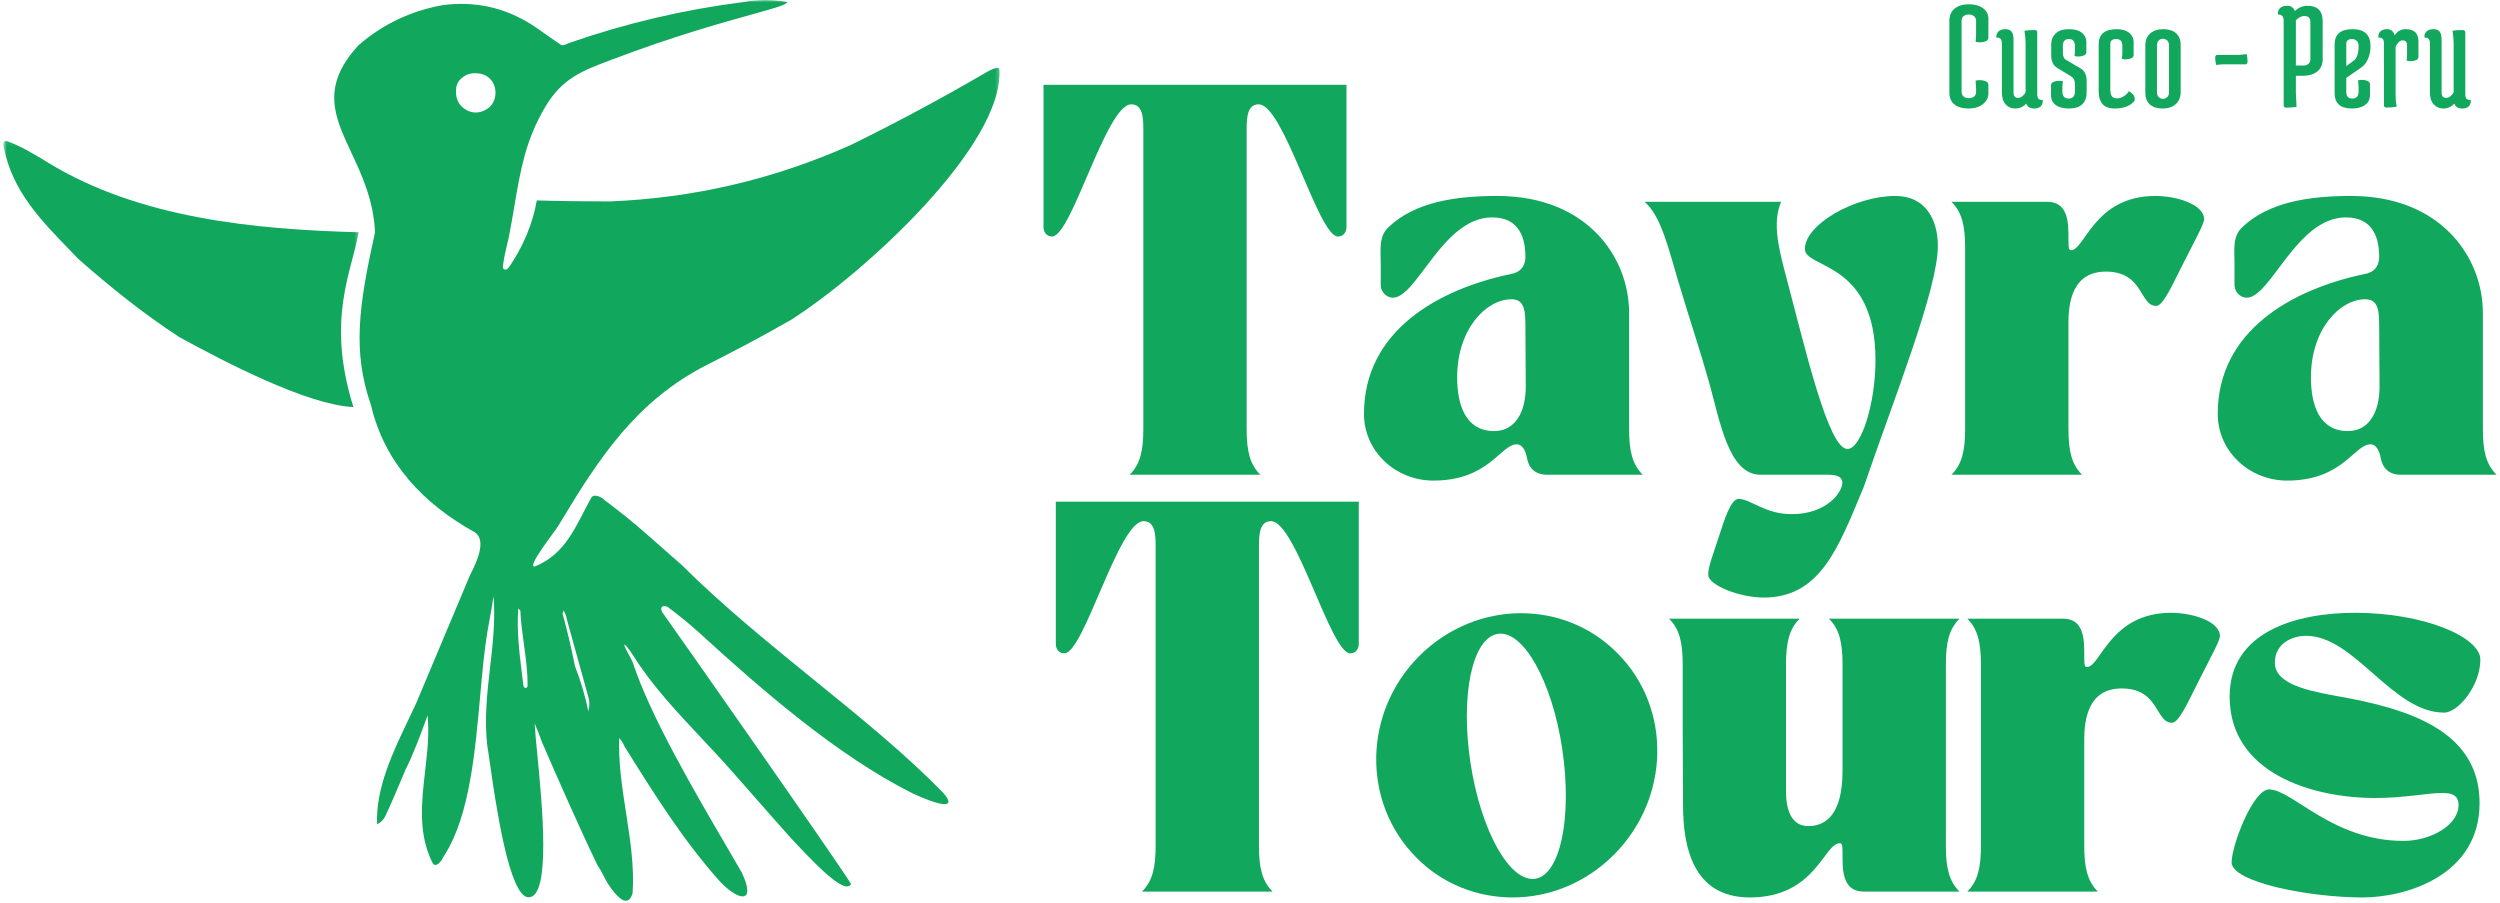
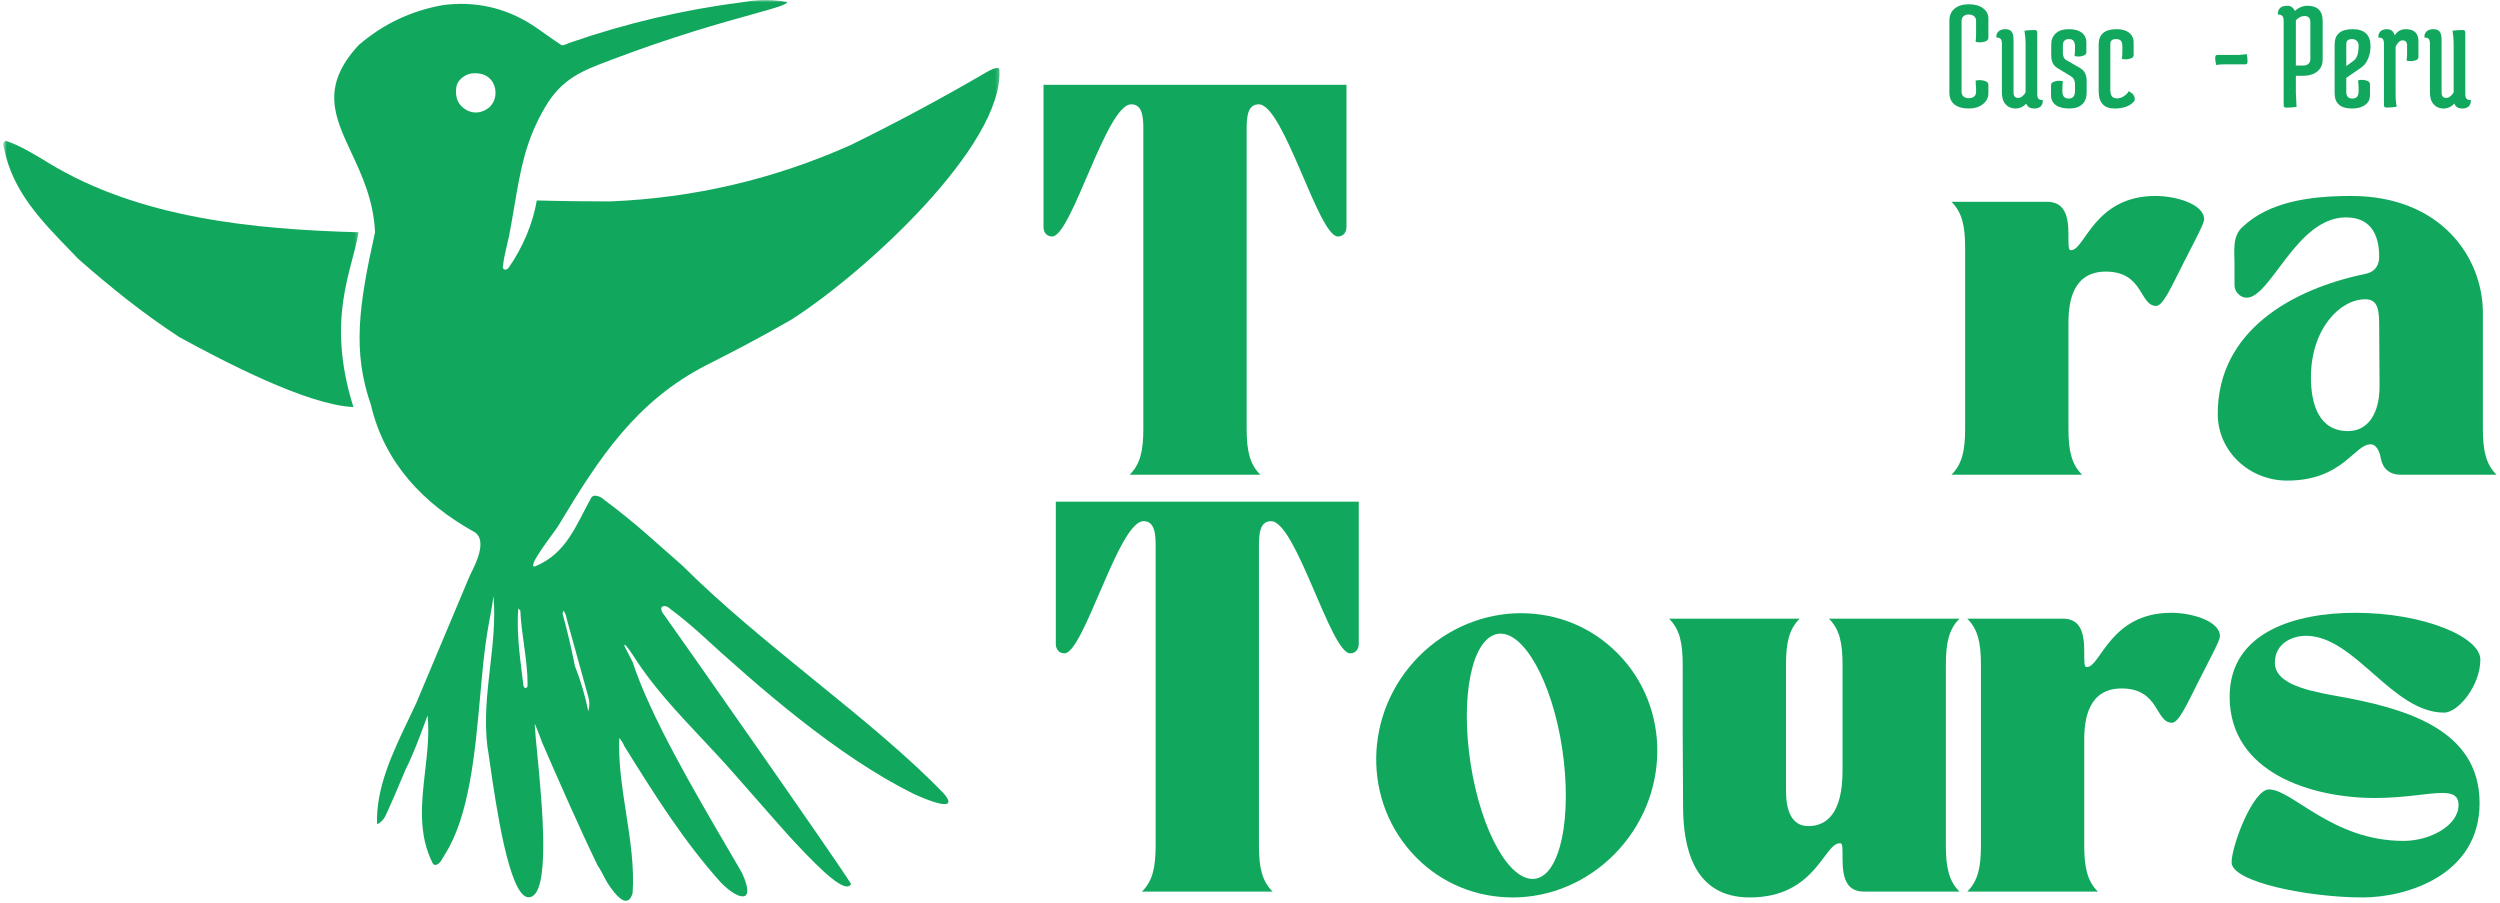
<svg xmlns="http://www.w3.org/2000/svg" width="554" height="200" viewBox="0 0 554 200" fill="none">
  <path d="M235.868 144.785C240.186 144.785 247.879 115.494 253.405 115.494C255.915 115.494 256.087 118.343 256.087 121.025V187.379C256.087 192.306 255.394 195.244 253.061 197.577H282.009C279.676 195.244 278.983 192.306 278.983 187.379V121.025C278.983 118.343 279.155 115.494 281.66 115.494C287.191 115.494 294.884 144.785 299.202 144.785C300.41 144.785 301.103 143.832 301.103 142.713V111.171H233.967V142.713C233.967 143.832 234.66 144.785 235.868 144.785Z" fill="#11A85E" />
  <path d="M313.793 189.973C319.668 195.937 327.355 198.874 335.22 198.874C343.257 198.874 351.465 195.676 357.772 189.28C370.126 176.754 370.475 156.879 358.465 144.786C352.59 138.822 344.897 135.885 337.038 135.885C329.001 135.885 320.793 139.082 314.486 145.39C302.043 157.916 301.783 177.791 313.793 189.973ZM331.939 140.463C337.553 139.598 343.949 151.004 346.194 165.952C348.439 181.161 345.762 193.864 340.23 194.728C334.616 195.588 328.22 184.27 325.887 169.239C323.559 154.114 326.236 141.327 331.939 140.463Z" fill="#11A85E" />
  <path d="M369.859 137.093C372.192 139.426 372.885 142.364 372.885 147.291V162.067L372.968 178.567C372.968 187.556 375.129 198.874 387.744 198.874C402.348 198.874 404.161 186.864 407.702 186.864C408.051 186.864 408.306 186.864 408.306 188.937V190.405C408.306 194.812 409.343 197.577 413.062 197.577H434.228C431.895 195.244 431.207 192.306 431.207 187.379V147.291C431.207 142.364 431.895 139.426 434.228 137.093H405.286C407.619 139.426 408.306 142.364 408.306 147.291V170.791C408.306 180.384 404.681 183.062 400.702 183.062C396.905 183.062 395.78 179.348 395.78 175.369V147.291C395.78 142.364 396.473 139.426 398.801 137.093H369.859Z" fill="#11A85E" />
  <path d="M435.948 197.577H464.89C462.562 195.244 461.87 192.306 461.87 187.379V163.879C461.87 159.129 462.906 152.562 470.161 152.562C478.547 152.562 477.593 160.166 481.307 160.166C482.864 160.166 484.854 155.582 487.271 150.832C489.432 146.509 491.937 142.02 491.937 140.983C491.937 137.614 485.718 135.796 481.135 135.796C467.573 135.796 465.5 147.806 462.474 147.806C462.13 147.806 461.87 147.806 461.87 145.733V144.265C461.87 139.858 460.833 137.093 457.114 137.093H435.948C438.281 139.426 438.974 142.364 438.974 147.291V187.379C438.974 192.306 438.281 195.244 435.948 197.577Z" fill="#11A85E" />
  <path d="M494.089 154.374C494.089 171.312 512.318 176.838 526.318 176.838C532.886 176.838 537.979 175.718 541.177 175.718C543.511 175.718 544.808 176.322 544.808 178.395C544.808 182.89 538.589 186.343 532.625 186.343C516.813 186.343 508 174.937 502.813 174.937C499.271 174.937 494.521 187.379 494.521 191.098C494.521 195.504 511.714 198.874 523.552 198.874C533.318 198.874 549.474 193.947 549.474 177.963C549.474 161.285 532.453 156.796 517.157 154.114C509.901 152.822 504.11 151.093 504.11 146.858C504.11 142.535 508 140.895 511.021 140.895C521.823 140.895 530.12 157.916 541.61 157.916C544.719 157.916 549.646 151.957 549.646 146.166C549.646 141.155 537.12 135.796 521.912 135.796C508.865 135.796 494.089 139.947 494.089 154.374Z" fill="#11A85E" />
  <path d="M233.144 52.411C237.461 52.411 245.154 23.12 250.68 23.12C253.191 23.12 253.362 25.969 253.362 28.651V95.005C253.362 99.932 252.67 102.87 250.336 105.203H279.284C276.951 102.87 276.258 99.932 276.258 95.005V28.651C276.258 25.969 276.43 23.12 278.935 23.12C284.467 23.12 292.159 52.411 296.477 52.411C297.685 52.411 298.378 51.458 298.378 50.339V18.797H231.243V50.339C231.243 51.458 231.935 52.411 233.144 52.411Z" fill="#11A85E" />
-   <path d="M302.256 91.724C302.256 100.021 309.256 106.5 317.636 106.5C329.99 106.5 332.496 98.463 336.126 98.463C337.423 98.463 338.11 100.021 338.371 101.49C338.803 103.823 340.272 105.203 342.865 105.203H364.032C361.699 102.87 361.011 99.932 361.011 95.005V69.344C361.011 56.99 351.678 43.422 331.803 43.422C322.647 43.422 313.574 44.719 307.699 50.339C305.454 52.411 305.97 55.521 305.97 58.458V63.208C305.97 64.677 307.267 65.974 308.647 65.974C314.006 65.974 319.621 48.349 330.511 48.177C336.902 48.089 338.027 53.099 338.027 56.901C338.027 58.458 337.423 60.188 334.918 60.703C318.673 64.073 302.256 73.318 302.256 91.724ZM334.918 66.323C337.251 66.323 338.027 67.792 338.027 71.677C338.027 77.037 338.11 80.234 338.11 85.677C338.11 91.292 335.782 95.526 331.115 95.526C324.72 95.526 322.907 89.651 322.907 83.604C322.907 72.974 329.298 66.323 334.918 66.323Z" fill="#11A85E" />
-   <path d="M371.799 62C374.737 71.849 376.377 76.432 378.711 84.641C381.133 93.281 383.034 105.203 390.117 105.203H404.982C406.706 105.203 408.263 105.464 408.263 107.016C408.263 108.917 404.982 113.932 397.028 113.932C391.07 113.932 387.956 110.563 385.278 110.563C383.549 110.563 382.169 114.969 380.784 119.286C379.664 122.745 378.539 125.51 378.539 127.323C378.539 129.74 385.622 132.422 390.81 132.422C403.424 132.422 407.398 121.359 413.013 107.88C419.752 88.182 429.43 64.073 429.43 54.484C429.43 48.87 426.841 43.422 420.013 43.422C411.028 43.422 399.966 49.729 399.966 55.177C399.966 59.583 415.607 57.766 415.607 79.802C415.607 89.479 412.409 99.5 409.388 99.5C405.153 99.5 399.966 76.948 395.992 62C394.263 55.432 392.622 49.557 394.695 44.719H364.456C368.086 47.917 369.726 55 371.799 62Z" fill="#11A85E" />
  <path d="M432.446 105.203H461.388C459.06 102.87 458.368 99.932 458.368 95.005V71.505C458.368 66.755 459.404 60.188 466.659 60.188C475.045 60.188 474.092 67.792 477.805 67.792C479.362 67.792 481.352 63.208 483.769 58.458C485.93 54.135 488.435 49.646 488.435 48.609C488.435 45.24 482.217 43.422 477.633 43.422C464.071 43.422 461.998 55.432 458.972 55.432C458.628 55.432 458.368 55.432 458.368 53.359V51.891C458.368 47.484 457.331 44.719 453.612 44.719H432.446C434.779 47.052 435.472 49.99 435.472 54.917V95.005C435.472 99.932 434.779 102.87 432.446 105.203Z" fill="#11A85E" />
  <path d="M491.451 91.724C491.451 100.021 498.451 106.5 506.832 106.5C519.186 106.5 521.691 98.463 525.321 98.463C526.618 98.463 527.306 100.021 527.566 101.49C527.998 103.823 529.467 105.203 532.061 105.203H553.227C550.894 102.87 550.207 99.932 550.207 95.005V69.344C550.207 56.99 540.873 43.422 520.998 43.422C511.842 43.422 502.769 44.719 496.894 50.339C494.649 52.411 495.165 55.521 495.165 58.458V63.208C495.165 64.677 496.462 65.974 497.842 65.974C503.201 65.974 508.816 48.349 519.707 48.177C526.097 48.089 527.222 53.099 527.222 56.901C527.222 58.458 526.618 60.188 524.113 60.703C507.868 64.073 491.451 73.318 491.451 91.724ZM524.113 66.323C526.446 66.323 527.222 67.792 527.222 71.677C527.222 77.037 527.306 80.234 527.306 85.677C527.306 91.292 524.977 95.526 520.311 95.526C513.915 95.526 512.102 89.651 512.102 83.604C512.102 72.974 518.493 66.323 524.113 66.323Z" fill="#11A85E" />
  <mask id="mask0_9_798" style="mask-type:luminance" maskUnits="userSpaceOnUse" x="0" y="31" width="80" height="61">
    <path d="M0.734 31.068H79.667V91.068H0.734V31.068Z" fill="white" />
  </mask>
  <g mask="url(#mask0_9_798)">
    <path fill-rule="evenodd" clip-rule="evenodd" d="M79.458 51.469C78.089 59.906 72.151 70.615 78.318 90.203C68.042 89.75 49.63 80.104 39.734 74.703C31.724 69.469 24.557 63.714 17.359 57.391C16.698 56.698 16.037 56.016 15.38 55.333C8.974 48.719 2.859 42.401 0.922 33.016C0.464 31.661 0.922 31.208 1.38 31.208C4.589 32.339 7.609 34.187 10.682 36.062C30.865 48.391 56.323 50.844 79.458 51.469Z" fill="#11A85E" />
  </g>
  <mask id="mask1_9_798" style="mask-type:luminance" maskUnits="userSpaceOnUse" x="73" y="0" width="149" height="200">
    <path d="M73 0H221.734V200H73V0Z" fill="white" />
  </mask>
  <g mask="url(#mask1_9_798)">
    <path fill-rule="evenodd" clip-rule="evenodd" d="M164.844 0.443C168.047 -0.146 171.245 -0.146 174.432 0.443C174.432 1.036 171.703 1.792 166.698 3.182C160.026 5.031 149.313 8.005 135.62 13.198C135.385 13.286 135.156 13.375 134.927 13.463C129.099 15.667 124.563 17.38 120.849 23.656C116.469 31.052 115.38 37.469 113.99 45.656C113.63 47.766 113.25 49.989 112.792 52.38C112.682 52.87 112.563 53.364 112.448 53.859C112.026 55.646 111.599 57.437 111.422 59.214C111.422 59.682 112.146 60.135 112.792 59.214C115.786 54.911 118.094 49.568 118.953 44.417C124.271 44.573 129.828 44.63 135.167 44.635C153.781 43.88 171.594 39.708 188.589 32.104C198.865 27.057 208.911 21.667 218.724 15.932C219.505 15.479 220.552 15.036 221.01 15.036H221.016C221.286 15.094 221.443 15.125 221.464 15.479C222.401 32.141 191.917 60.245 175.349 70.844C167.984 75.088 161.87 78.203 156.661 80.854C140.943 88.859 132.698 101.542 123.792 116.401C123.141 117.599 116.49 125.833 118.531 125.531C125.568 122.656 127.625 116.375 131.057 110.234C131.74 109.323 133.432 110.25 133.797 110.693C137.276 113.281 140.469 115.865 143.385 118.437C145.969 120.708 148.557 122.99 151.146 125.271C160.005 134.104 170.354 142.51 180.458 150.724C190.922 159.224 201.125 167.51 209.135 175.838C211.422 178.437 210.276 179.484 202.286 175.838C185.526 167.474 168.427 152.568 154.802 140.078C152.719 138.224 150.589 136.474 148.406 134.838C147.495 133.927 145.896 134.151 146.807 135.75C149.792 139.885 186.036 191.594 188.589 195.885C187.448 198.161 182.198 193.151 176.031 186.542C175.729 186.318 168.974 178.63 162.224 170.943H162.219V170.937C160.156 168.588 157.922 166.213 155.656 163.797L155.651 163.792H155.646C150.245 158.036 144.641 152.073 140.646 145.771C139.625 144.24 139.531 144.12 139.313 143.833L139.255 143.766C139.229 143.734 139.203 143.698 139.172 143.656C139.135 143.609 139.094 143.557 139.047 143.495C139 143.432 138.964 143.38 138.927 143.338C138.76 143.115 138.729 143.073 138.359 142.823C138.443 142.932 138.396 142.943 138.359 142.953C138.328 142.958 138.297 142.963 138.359 143.036C138.479 143.427 138.547 143.547 138.875 144.161C139.12 144.62 139.516 145.354 140.188 146.682C143.979 158.427 153.807 175.245 161.052 187.646L161.057 187.651C162.25 189.693 163.375 191.615 164.391 193.375C167.583 200.213 163.932 199.755 159.823 195.656C151.516 186.443 144.885 175.844 138.359 165.359C138.099 164.687 137.719 164.083 137.219 163.536C137.021 169.062 137.88 174.615 138.74 180.161C139.661 186.109 140.583 192.052 140.188 197.932C139.505 200.213 138.135 200.213 136.078 197.703C134.854 196.208 134.271 195.083 133.714 194C133.333 193.271 132.969 192.568 132.427 191.781C128.849 184.422 123.75 172.891 120.099 164.448C119.615 163.078 119.078 161.708 118.5 160.349L118.521 160.891C118.578 162.151 118.792 164.328 119.052 167.016C120.156 178.354 122.151 198.844 117.13 198.844C112.813 198.844 109.828 177.958 108.547 169C108.297 167.25 108.115 165.958 107.995 165.359C107.286 159.427 107.948 153.62 108.609 147.844C109.208 142.599 109.807 137.375 109.365 132.104C109.156 133.677 108.854 135.338 108.552 136.974H108.547C108.354 138.036 108.161 139.083 107.995 140.088C107.302 144.245 106.865 149.125 106.406 154.25V154.255C105.281 166.734 104.031 180.693 98.635 189.276C98.266 189.87 98.198 189.99 98.057 190.234C97.995 190.349 97.917 190.484 97.787 190.713C97.495 191.099 96.583 192.24 95.896 191.328C92.604 184.818 93.406 177.849 94.203 170.901C94.682 166.734 95.162 162.578 94.755 158.526C94.693 158.703 94.625 158.875 94.562 159.052L94.396 159.5C93.031 163.219 91.625 167.047 89.859 170.568C88.396 174.052 86.969 177.453 85.396 180.849C84.984 181.667 84.38 182.276 83.568 182.672C83.213 174.734 87.042 166.713 90.51 159.469V159.463C91.104 158.219 91.693 156.99 92.245 155.792C96.193 146.396 100.151 136.979 104.115 127.547C104.188 127.401 104.276 127.224 104.38 127.016V127.01C105.438 124.891 107.958 119.849 105.255 117.979C93.781 111.62 85.198 102.557 82.198 89.734C78.088 77.906 79.458 67.88 83.109 51.469C82.781 44.364 80.188 38.807 77.859 33.828C74.088 25.75 71.021 19.182 79.458 10.01C84.849 5.349 91.088 2.385 98.182 1.125C105.26 0.213 111.807 1.656 117.813 5.453C118.917 6.167 119.995 6.932 121.083 7.703C122.182 8.484 123.292 9.271 124.438 10.01C124.651 10.109 125.198 9.958 126.031 9.552C138.641 5.156 151.578 2.12 164.844 0.443ZM104.729 16.25C104.021 16.302 103.339 16.568 102.75 16.969C102.063 17.443 101.469 18.01 101.146 19.12C100.745 21.62 101.516 23.39 103.469 24.432C104.448 24.953 105.62 25.078 106.677 24.739C107.354 24.521 107.943 24.198 108.432 23.765C110.068 22.323 110.245 19.62 108.943 17.87C108.036 16.656 106.635 16.114 104.729 16.25ZM125.578 137.115C125.479 136.469 125.255 135.859 124.891 135.292L124.661 135.974C125.719 139.818 126.635 143.693 127.401 147.594C128.667 150.797 129.656 154.141 130.37 157.615C130.677 156.552 130.677 155.49 130.37 154.427C128.771 148.641 127.172 142.87 125.578 137.115ZM115.302 135.292C115.406 137.713 115.745 140.182 116.083 142.656C116.516 145.766 116.943 148.885 116.901 151.932C116.979 152.385 116.214 152.844 115.99 151.932C115.885 151.083 115.781 150.24 115.677 149.401C115.078 144.552 114.49 139.802 114.844 134.838L115.302 135.292Z" fill="#11A85E" />
  </g>
  <path d="M440.627 20.652C440.627 21.626 440.215 22.438 439.398 23.089C438.59 23.725 437.528 24.048 436.21 24.048C434.903 24.048 433.866 23.746 433.106 23.152C432.356 22.543 431.981 21.668 431.981 20.527V4.589C431.981 3.438 432.366 2.543 433.148 1.902C433.924 1.267 434.971 0.944 436.293 0.944C437.611 0.944 438.658 1.235 439.439 1.819C440.231 2.402 440.627 3.168 440.627 4.11V8.381C440.627 8.798 440.325 9.089 439.731 9.256C439.408 9.339 439.085 9.381 438.752 9.381C438.429 9.381 438.111 9.35 437.793 9.277C437.861 8.725 437.898 8.142 437.898 7.527V4.589C437.898 4.162 437.741 3.829 437.439 3.589C437.148 3.339 436.757 3.214 436.273 3.214C435.799 3.214 435.418 3.339 435.127 3.589C434.835 3.829 434.689 4.162 434.689 4.589V20.381C434.689 20.798 434.835 21.131 435.127 21.381C435.418 21.631 435.799 21.756 436.273 21.756C436.757 21.756 437.148 21.642 437.439 21.402C437.741 21.168 437.898 20.829 437.898 20.381V19.631L437.793 17.86C438.111 17.793 438.429 17.756 438.752 17.756C439.085 17.756 439.408 17.808 439.731 17.902C440.325 18.069 440.627 18.355 440.627 18.756V20.652Z" fill="#11A85E" />
  <path d="M448.869 9.631C448.869 8.756 448.786 7.813 448.619 6.798C449.312 6.704 450.062 6.652 450.869 6.652C451.255 6.652 451.453 6.829 451.453 7.173V20.839C451.453 21.313 451.536 21.652 451.703 21.86C451.88 22.069 452.208 22.173 452.682 22.173C452.708 22.772 452.557 23.235 452.223 23.569C451.89 23.886 451.411 24.048 450.786 24.048C449.869 24.048 449.286 23.688 449.036 22.964C448.328 23.688 447.52 24.048 446.619 24.048C445.729 24.048 445.005 23.74 444.453 23.131C443.895 22.522 443.619 21.652 443.619 20.527V9.652C443.619 9.183 443.526 8.839 443.348 8.631C443.182 8.423 442.859 8.319 442.39 8.319C442.359 7.735 442.52 7.287 442.869 6.964C443.229 6.631 443.729 6.464 444.369 6.464C445.02 6.464 445.484 6.647 445.765 7.006C446.057 7.371 446.203 7.98 446.203 8.839V20.485C446.203 21.293 446.536 21.694 447.203 21.694C447.546 21.694 447.875 21.563 448.182 21.298C448.5 21.037 448.729 20.751 448.869 20.444V9.631Z" fill="#11A85E" />
  <path d="M457.028 20.277C457.028 21.319 457.492 21.839 458.424 21.839C459.351 21.839 459.82 21.277 459.82 20.152V18.735C459.82 17.876 459.518 17.266 458.924 16.902L455.903 15.069C454.997 14.527 454.549 13.6 454.549 12.277V9.86C454.549 8.86 454.872 8.048 455.528 7.423C456.179 6.787 457.143 6.464 458.424 6.464C459.7 6.464 460.674 6.73 461.341 7.256C462.008 7.787 462.341 8.506 462.341 9.423V11.589C462.341 11.98 462.06 12.246 461.508 12.381C461.226 12.48 460.935 12.527 460.633 12.527C460.325 12.527 460.018 12.496 459.716 12.423C459.784 11.912 459.82 11.371 459.82 10.798V10.277C459.82 9.194 459.383 8.652 458.508 8.652C457.591 8.652 457.133 9.141 457.133 10.11V11.694C457.133 12.501 457.388 13.043 457.903 13.319L460.924 15.069C461.909 15.626 462.403 16.569 462.403 17.902V20.485C462.403 21.6 462.075 22.475 461.424 23.11C460.768 23.735 459.81 24.048 458.549 24.048C457.284 24.048 456.289 23.798 455.57 23.298C454.862 22.787 454.508 22.058 454.508 21.11V18.839C454.508 18.454 454.784 18.188 455.341 18.048C455.617 17.954 455.909 17.902 456.216 17.902C456.534 17.902 456.841 17.938 457.133 18.006C457.06 18.506 457.028 19.048 457.028 19.631V20.277Z" fill="#11A85E" />
  <path d="M471.689 20.214C472.606 20.631 473.064 21.23 473.064 22.006C473.064 22.256 472.96 22.464 472.751 22.631C471.835 23.579 470.444 24.048 468.585 24.048C466.236 24.048 465.064 22.756 465.064 20.173V9.839C465.064 7.589 466.397 6.464 469.064 6.464C470.231 6.464 471.147 6.73 471.814 7.256C472.481 7.787 472.814 8.496 472.814 9.381V12.214C472.814 12.605 472.543 12.871 472.001 13.006C471.72 13.105 471.423 13.152 471.106 13.152C470.798 13.152 470.501 13.121 470.21 13.048C470.278 12.537 470.314 11.996 470.314 11.423V10.277C470.314 9.709 470.21 9.298 470.001 9.048C469.793 8.787 469.429 8.652 468.918 8.652C468.069 8.652 467.647 9.016 467.647 9.735V19.756C467.647 20.48 467.757 21.001 467.981 21.319C468.215 21.641 468.606 21.798 469.147 21.798C469.689 21.798 470.21 21.626 470.71 21.277C471.22 20.933 471.548 20.579 471.689 20.214Z" fill="#11A85E" />
-   <path d="M475.405 20.527V10.11C475.405 8.959 475.759 8.063 476.467 7.423C477.186 6.787 478.155 6.464 479.363 6.464C480.582 6.464 481.535 6.766 482.217 7.36C482.894 7.959 483.238 8.829 483.238 9.964V20.381C483.238 21.537 482.868 22.438 482.134 23.089C481.41 23.725 480.436 24.048 479.217 24.048C478.009 24.048 477.071 23.746 476.405 23.152C475.738 22.543 475.405 21.668 475.405 20.527ZM477.988 9.964V20.527C477.988 20.918 478.113 21.246 478.363 21.506C478.613 21.772 478.925 21.902 479.3 21.902C479.686 21.902 480.009 21.772 480.259 21.506C480.519 21.246 480.655 20.918 480.655 20.527V9.964C480.655 9.579 480.519 9.251 480.259 8.985C480.009 8.725 479.686 8.589 479.3 8.589C478.925 8.589 478.613 8.725 478.363 8.985C478.113 9.251 477.988 9.579 477.988 9.964Z" fill="#11A85E" />
  <path d="M492.846 14.256C492.08 14.256 491.502 14.313 491.117 14.423C490.96 13.829 490.887 13.308 490.887 12.86C490.887 12.402 491.033 12.173 491.325 12.173H496.096L497.887 12.006C497.997 12.605 498.054 13.131 498.054 13.589C498.054 14.037 497.898 14.256 497.596 14.256H492.846Z" fill="#11A85E" />
  <path d="M506.057 23.277V4.631C506.057 4.121 505.958 3.756 505.765 3.548C505.583 3.329 505.25 3.214 504.765 3.214C504.75 2.621 504.911 2.147 505.244 1.798C505.588 1.454 506.14 1.277 506.89 1.277C507.651 1.277 508.203 1.662 508.536 2.423C509.421 1.662 510.338 1.277 511.286 1.277C513.562 1.277 514.703 2.402 514.703 4.652V13.152C514.703 14.293 514.307 15.188 513.515 15.839C512.724 16.48 511.645 16.798 510.286 16.798H508.765V20.444L508.911 23.694C508.13 23.803 507.359 23.86 506.599 23.86C506.234 23.86 506.057 23.668 506.057 23.277ZM510.64 3.548C510.015 3.548 509.39 3.86 508.765 4.485V14.527H510.349C510.833 14.527 511.224 14.412 511.515 14.173C511.817 13.923 511.974 13.584 511.974 13.152V4.86C511.974 3.985 511.526 3.548 510.64 3.548Z" fill="#11A85E" />
  <path d="M522.666 10.152C522.666 9.683 522.525 9.313 522.249 9.048C521.968 8.787 521.624 8.652 521.207 8.652C520.358 8.652 519.937 9.016 519.937 9.735V14.652L521.603 13.423C522.312 12.897 522.666 11.808 522.666 10.152ZM517.353 20.631V9.839C517.353 7.589 518.676 6.464 521.332 6.464C523.983 6.464 525.312 7.73 525.312 10.256C525.312 11.256 525.124 12.188 524.749 13.048C524.385 13.897 523.885 14.537 523.249 14.964L519.937 17.256V20.381C519.937 21.355 520.385 21.839 521.291 21.839C522.207 21.839 522.666 21.298 522.666 20.214V19.423L522.562 17.798C522.853 17.73 523.15 17.694 523.457 17.694C523.775 17.694 524.072 17.746 524.353 17.839C524.905 17.98 525.187 18.246 525.187 18.631V21.11C525.187 22.027 524.817 22.751 524.082 23.277C523.358 23.787 522.4 24.048 521.207 24.048C518.635 24.048 517.353 22.912 517.353 20.631Z" fill="#11A85E" />
  <path d="M530.866 20.86C530.866 21.975 530.95 22.897 531.116 23.631C530.418 23.766 529.668 23.839 528.866 23.839C528.476 23.839 528.283 23.668 528.283 23.319V9.652C528.283 9.183 528.189 8.839 528.012 8.631C527.846 8.423 527.517 8.319 527.033 8.319C527.017 7.725 527.179 7.266 527.512 6.944C527.846 6.626 528.314 6.464 528.929 6.464C529.846 6.464 530.418 6.923 530.658 7.839C531.226 6.923 532.043 6.464 533.116 6.464C534.991 6.464 535.929 7.371 535.929 9.173V12.631C535.929 13.022 535.658 13.287 535.116 13.423C534.835 13.506 534.538 13.548 534.221 13.548C533.913 13.548 533.606 13.516 533.304 13.444C533.372 12.944 533.408 12.412 533.408 11.839V10.069C533.408 9.319 533.064 8.944 532.387 8.944C532.064 8.944 531.767 9.1 531.491 9.402C531.21 9.694 531.002 10.022 530.866 10.381V20.86Z" fill="#11A85E" />
  <path d="M543.728 9.631C543.728 8.756 543.645 7.813 543.478 6.798C544.171 6.704 544.921 6.652 545.728 6.652C546.113 6.652 546.311 6.829 546.311 7.173V20.839C546.311 21.313 546.395 21.652 546.561 21.86C546.738 22.069 547.066 22.173 547.54 22.173C547.566 22.772 547.415 23.235 547.082 23.569C546.749 23.886 546.27 24.048 545.645 24.048C544.728 24.048 544.145 23.688 543.895 22.964C543.186 23.688 542.379 24.048 541.478 24.048C540.587 24.048 539.863 23.74 539.311 23.131C538.754 22.522 538.478 21.652 538.478 20.527V9.652C538.478 9.183 538.384 8.839 538.207 8.631C538.04 8.423 537.717 8.319 537.249 8.319C537.217 7.735 537.379 7.287 537.728 6.964C538.087 6.631 538.587 6.464 539.228 6.464C539.879 6.464 540.342 6.647 540.624 7.006C540.915 7.371 541.061 7.98 541.061 8.839V20.485C541.061 21.293 541.395 21.694 542.061 21.694C542.405 21.694 542.733 21.563 543.04 21.298C543.358 21.037 543.587 20.751 543.728 20.444V9.631Z" fill="#11A85E" />
</svg>